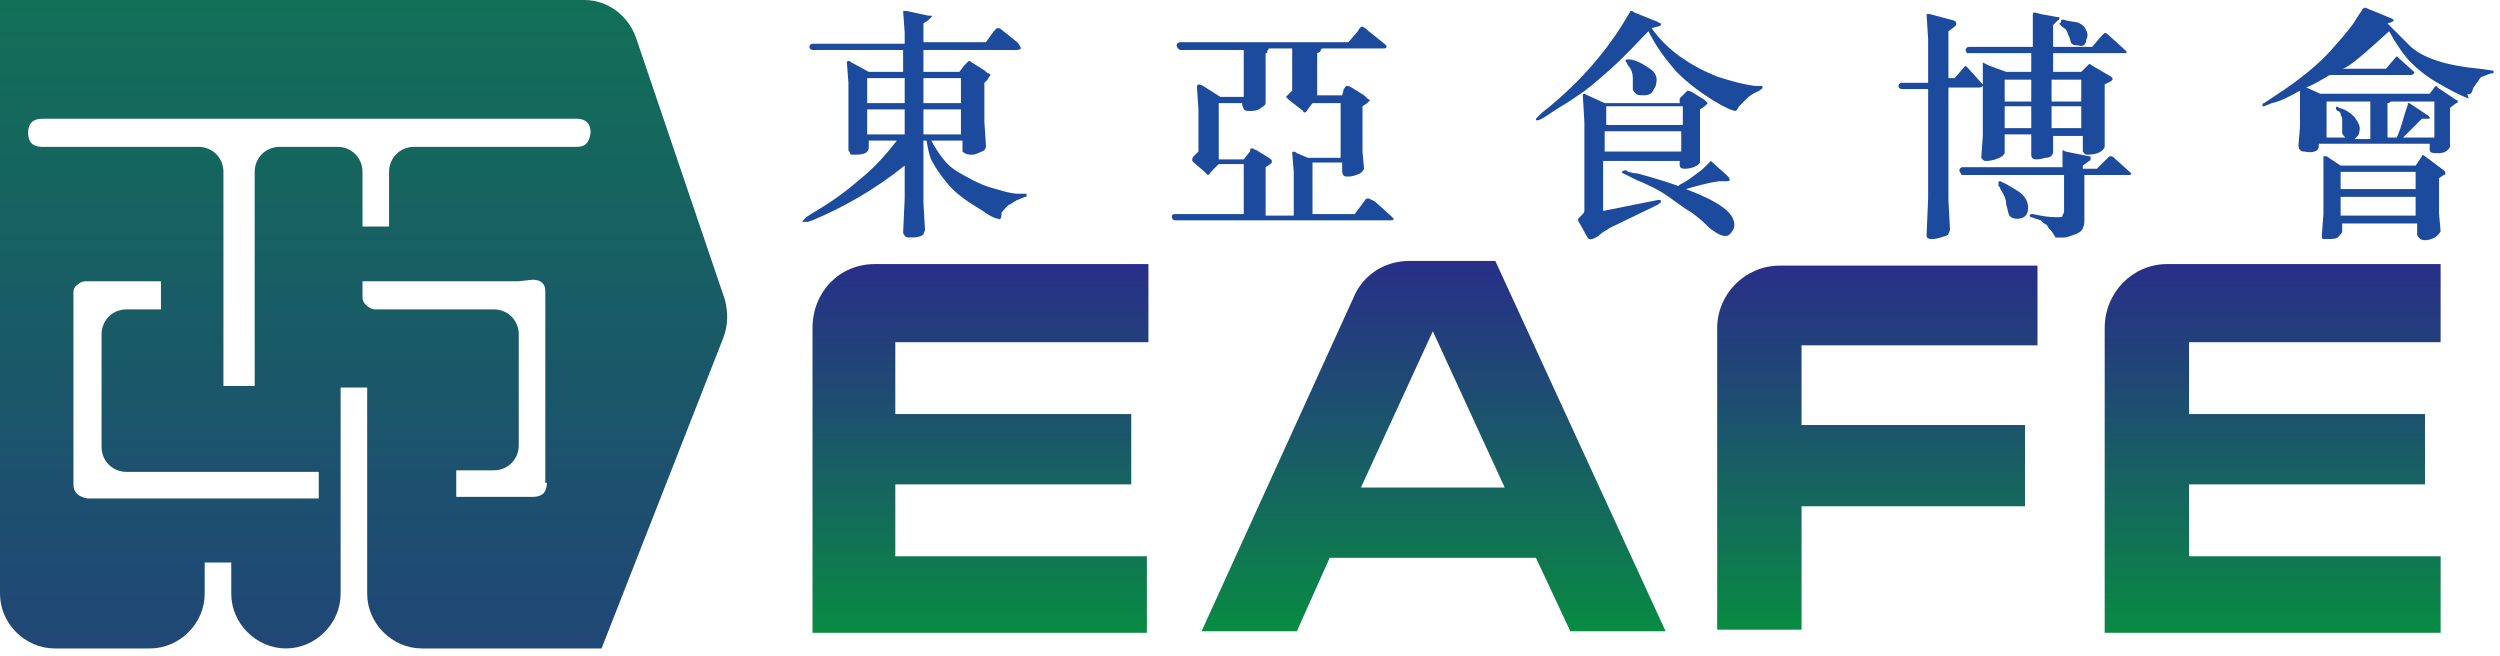
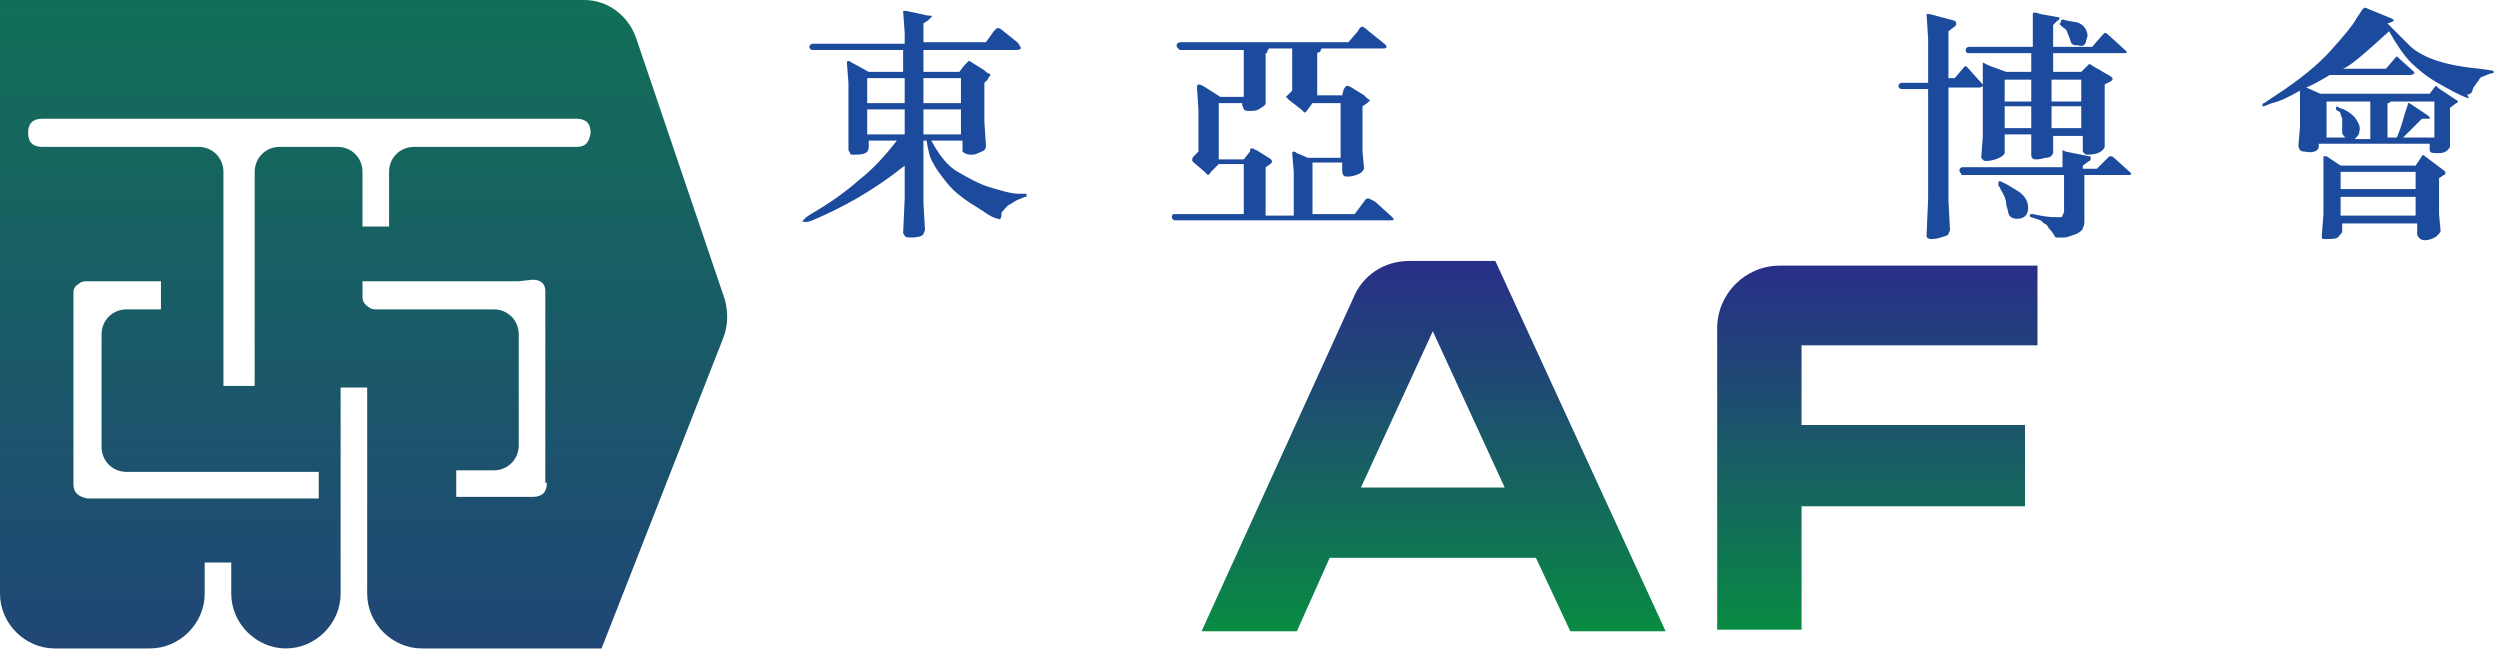
<svg xmlns="http://www.w3.org/2000/svg" version="1.1" id="图层_1" x="0px" y="0px" viewBox="0 0 160 42" style="enable-background:new 0 0 160 42;" xml:space="preserve">
  <style type="text/css">
	.st0{fill:url(#SVGID_1_);}
	.st1{fill:url(#SVGID_2_);}
	.st2{fill:url(#SVGID_3_);}
	.st3{fill:url(#SVGID_4_);}
	.st4{fill:url(#SVGID_5_);}
	.st5{fill:#1C4A9D;}
</style>
  <g>
    <linearGradient id="SVGID_1_" gradientUnits="userSpaceOnUse" x1="1600.505" y1="916.072" x2="1698.561" y2="916.072" gradientTransform="matrix(0 1 -1 0 939.372 -1628.08)">
      <stop offset="0" style="stop-color:#088B42" />
      <stop offset="0.675" style="stop-color:#1F4974" />
      <stop offset="1" style="stop-color:#282F88" />
    </linearGradient>
    <path class="st0" d="M0,0v1.7V38c0,1.9,1.6,3.5,3.5,3.5h6.1c1.9,0,3.5-1.6,3.5-3.5v-2h1.7v2c0,1.9,1.6,3.5,3.5,3.5h0   c1.9,0,3.5-1.6,3.5-3.5v-7.1c0,0,0-0.1,0-0.1v-6h1.7V30v1.8V38c0,1.9,1.6,3.5,3.5,3.5h10.5c0,0,0.1,0,0.1,0h0.9l7.8-19.9   c0.3-0.8,0.3-1.6,0.1-2.4L40.7,2.4C40.2,1,38.9,0,37.4,0L0,0z M20.3,31.9h-0.3h-3.8h-1.7H7H6v0H5.6C5,31.8,4.7,31.5,4.7,31V18.7   c0-0.2,0.1-0.4,0.3-0.5c0.2-0.2,0.4-0.2,0.6-0.2h0.9l3.8,0v1.8l-2.2,0c-0.9,0-1.6,0.7-1.6,1.6v7.2c0,0.9,0.7,1.6,1.6,1.6h7.3   c0.1,0,0.2,0,0.3,0h4.7V31.9z M35,30.9c0,0.6-0.3,0.9-0.9,0.9l-4.9,0v-1.7l2.4,0c0.9,0,1.6-0.7,1.6-1.6v-7.1c0-0.9-0.7-1.6-1.6-1.6   H24c-0.2,0-0.4-0.1-0.6-0.3c-0.2-0.2-0.2-0.4-0.2-0.6V18l1.7,0h8.3l0.9-0.1c0.3,0,0.5,0.1,0.6,0.2c0.2,0.2,0.2,0.4,0.2,0.6V30.9z    M36.9,9.4H26.5c-0.9,0-1.6,0.7-1.6,1.6v2.8v0.7h-1.7v-0.7V11c0-0.9-0.7-1.6-1.6-1.6h-3.7c-0.9,0-1.6,0.7-1.6,1.6v13.7h-1.9h-0.1   v-5V18v-2.9V11c0-0.9-0.7-1.6-1.6-1.6h-10c-0.6,0-0.9-0.3-0.9-0.9c0-0.6,0.3-0.9,0.9-0.9h34.2c0.6,0,0.9,0.3,0.9,0.9   C37.7,9.1,37.5,9.4,36.9,9.4z" />
    <g>
      <linearGradient id="SVGID_2_" gradientUnits="userSpaceOnUse" x1="62.711" y1="40.543" x2="62.711" y2="16.947">
        <stop offset="0" style="stop-color:#088B42" />
        <stop offset="0.675" style="stop-color:#1F4974" />
        <stop offset="1" style="stop-color:#282F88" />
      </linearGradient>
-       <path class="st1" d="M56,16.9h17.5v5H57.3v4.6h15.1V31H57.3v4.6h16.1v4.9H52V21C52,18.7,53.7,16.9,56,16.9z" />
      <linearGradient id="SVGID_3_" gradientUnits="userSpaceOnUse" x1="91.746" y1="40.406" x2="91.746" y2="16.706">
        <stop offset="0" style="stop-color:#088B42" />
        <stop offset="0.675" style="stop-color:#1F4974" />
        <stop offset="1" style="stop-color:#282F88" />
      </linearGradient>
      <path class="st2" d="M90.2,16.7h5.5l10.9,23.7h-6.1l-2.2-4.7H85.1L83,40.4h-6.1l9.7-21.3C87.2,17.6,88.6,16.7,90.2,16.7z     M87.1,31.2h9.2l-4.6-10L87.1,31.2z" />
      <linearGradient id="SVGID_4_" gradientUnits="userSpaceOnUse" x1="120.101" y1="40.406" x2="120.101" y2="16.999">
        <stop offset="0" style="stop-color:#088B42" />
        <stop offset="0.675" style="stop-color:#1F4974" />
        <stop offset="1" style="stop-color:#282F88" />
      </linearGradient>
      <path class="st3" d="M130.4,17v5.1h-15.1v5.1h14.3v5.2h-14.3v7.9l-5.4,0V21c0-2.2,1.8-4,4-4H130.4z" />
      <linearGradient id="SVGID_5_" gradientUnits="userSpaceOnUse" x1="145.444" y1="40.543" x2="145.444" y2="16.947">
        <stop offset="0" style="stop-color:#088B42" />
        <stop offset="0.675" style="stop-color:#1F4974" />
        <stop offset="1" style="stop-color:#282F88" />
      </linearGradient>
-       <path class="st4" d="M138.7,16.9h17.5v5h-16.1v4.6h15.1V31h-15.1v4.6h16.1v4.9h-21.5V21C134.7,18.7,136.5,16.9,138.7,16.9z" />
    </g>
    <g>
      <path class="st5" d="M57.9,3.2H52c-0.1,0-0.2-0.1-0.2-0.2c0-0.1,0.1-0.2,0.2-0.2h5.9V2.1l-0.1-1.4c0.1,0,0.1,0,0.2,0L59.4,1    C59.5,1,59.6,1,59.6,1c0,0,0.1,0.1,0,0.1c0,0-0.1,0.1-0.2,0.2l-0.3,0.2v1.2h4l0.5-0.7c0.1-0.1,0.2-0.2,0.2-0.2    c0.1,0,0.2,0,0.3,0.1l1,0.8c0.1,0.1,0.1,0.1,0.2,0.3c0.1,0.1,0,0.2-0.3,0.2h-1h-4.9v1.4h2.3l0.3-0.4C61.9,4,62,3.9,62,3.9    c0,0,0.1,0,0.2,0.1L63,4.5c0.1,0.1,0.2,0.2,0.3,0.2c0.1,0.1,0.1,0.1,0.1,0.1c0,0-0.1,0.1-0.2,0.3l-0.2,0.2v2.5l0.1,1.5    c0,0.1,0,0.2-0.1,0.3c-0.1,0.1-0.2,0.1-0.4,0.2c-0.2,0.1-0.3,0.1-0.5,0.1c-0.2,0-0.4-0.1-0.5-0.2c0,0,0-0.1,0-0.1    c0-0.1,0-0.1,0-0.1V9h-2c0.5,0.9,1,1.6,1.7,2c0.7,0.4,1.4,0.8,2.1,1c0.7,0.2,1.3,0.4,1.8,0.4h0.4c0.1,0,0.1,0,0.1,0.1    c0,0.1,0,0.1-0.1,0.1l-0.5,0.2c-0.2,0.1-0.3,0.2-0.5,0.3c-0.2,0.1-0.3,0.3-0.5,0.5C64.1,14,64,14.1,63.9,14c-0.2,0-0.6-0.2-1-0.5    l-0.8-0.5c-0.6-0.4-1.1-0.8-1.5-1.3c-0.4-0.5-0.7-0.9-0.9-1.3c-0.2-0.3-0.3-0.8-0.4-1.4h-0.2v4l0.1,1.7c0,0.1-0.1,0.2-0.1,0.3    c-0.1,0.1-0.3,0.2-0.8,0.2c-0.2,0-0.3,0-0.4-0.1c0-0.1-0.1-0.1-0.1-0.2l0.1-2.2v-2.1c-2,1.6-4,2.7-5.9,3.5l-0.3,0.1    c-0.1,0-0.2,0-0.3,0s0-0.1,0.2-0.3l0.3-0.2c1.2-0.7,2.2-1.4,3.1-2.2c0.9-0.7,1.7-1.6,2.4-2.5h-1.8v0.4c0,0.4-0.3,0.5-0.9,0.5    c-0.2,0-0.3,0-0.3-0.1c0-0.1-0.1-0.1-0.1-0.2l0-1.5V5.3L54.2,4c0-0.1,0.1-0.1,0.1-0.1c0,0,0.1,0,0.2,0.1l1.1,0.6h2.2V3.2z M55.5,5    v1.6h2.4V5H55.5z M55.5,7v1.6h2.4V7H55.5z M61.5,6.6V5h-2.4v1.6H61.5z M59.1,7v1.6h2.4V7H59.1z" />
      <path class="st5" d="M79.6,13.8v-3.3H78L77.5,11c-0.1,0.2-0.2,0.2-0.2,0.2c0,0-0.1-0.1-0.2-0.2l-0.7-0.6c-0.1-0.1-0.1-0.1-0.1-0.2    c0,0,0-0.1,0.1-0.2l0.3-0.3V7l-0.1-1.5c0.1-0.1,0.1-0.1,0.1-0.1s0.1,0,0.3,0.1l1.1,0.7h1.5v-3h-4h0c-0.1,0-0.1,0-0.2-0.1    c0,0-0.1-0.1-0.1-0.2c0-0.1,0.1-0.2,0.3-0.2h10.7L86.9,2c0.1-0.2,0.2-0.3,0.3-0.3c0,0,0.2,0.1,0.4,0.3l1,0.8l0.1,0.1    c0.1,0.1,0,0.2-0.1,0.2h-4c-0.1,0.1-0.1,0.2-0.1,0.2l0,0l-0.2,0.1v2.7h1.2h0.4L86,5.7c0.1-0.1,0.1-0.2,0.2-0.2c0,0,0.1,0,0.1,0    l0.2,0.1l0.8,0.5c0.2,0.2,0.3,0.3,0.4,0.3c0,0-0.1,0.1-0.2,0.2l-0.3,0.2v2.9l0.1,1.1c-0.1,0.2-0.2,0.3-0.5,0.4    c-0.3,0.1-0.4,0.1-0.6,0.1c-0.2,0-0.3-0.1-0.3-0.4v-0.5H84v3.3h2.7l0.6-0.8c0.1-0.2,0.2-0.2,0.3-0.2c0,0,0.2,0.1,0.4,0.2l1,0.9    c0.1,0.1,0.2,0.2,0.2,0.2c0,0.1-0.1,0.1-0.2,0.1h-1.7H75.2c-0.1,0-0.2-0.1-0.2-0.2c0-0.1,0-0.2,0.2-0.2H79.6z M80.9,13.8h1.9V11    l-0.1-1.2c0-0.1,0.1-0.1,0.1-0.1c0,0,0.1,0,0.2,0.1l0.7,0.3h2.1V6.6H84L83.7,7c-0.1,0.2-0.2,0.2-0.2,0.2c0,0-0.1,0-0.1-0.1    l-0.9-0.7c-0.1-0.1-0.2-0.2-0.2-0.2l0.1-0.1l0.3-0.3V3.1h-1.5c0,0.1-0.1,0.1-0.1,0.2c0,0,0,0.1,0,0.1l-0.1,0L81,3.5v2.3L81,6.6    c0,0.1-0.1,0.2-0.3,0.3c-0.1,0.1-0.3,0.2-0.6,0.2c-0.3,0-0.4,0-0.5-0.1c0-0.1-0.1-0.2-0.1-0.3V6.6H78v3.6h1.6l0.4-0.5    C80,9.6,80,9.5,80.1,9.5c0,0,0,0,0.1,0c0,0,0.1,0.1,0.2,0.1l0.8,0.5c0.2,0.1,0.2,0.2,0.2,0.2c0,0,0,0,0,0.1l-0.1,0.1l-0.3,0.2    V13.8z" />
-       <path class="st5" d="M105.5,2c-0.7,0.7-1.4,1.5-2.4,2.4c-0.9,0.8-1.6,1.4-2.1,1.7c-0.4,0.3-0.9,0.6-1.4,0.9l-0.6,0.4    c-0.3,0.2-0.5,0.3-0.6,0.3c-0.1,0-0.1,0-0.1-0.1v0c0,0,0.1-0.1,0.4-0.4l0.5-0.4c1.2-1,2.2-2,3.1-3.1s1.4-1.9,1.7-2.4l0.3-0.5    c0-0.1,0.1-0.1,0.1-0.1c0,0,0.1,0,0.2,0.1l1.5,0.6c0.1,0.1,0.2,0.1,0.2,0.1c0,0,0,0.1,0,0.1c0,0-0.1,0.1-0.2,0.1l-0.4,0.1    c0.5,0.7,1.1,1.3,1.8,1.8c0.7,0.5,1.4,0.9,2.4,1.3c0.9,0.3,1.7,0.5,2.4,0.6l0.4,0c0.1,0,0.1,0,0.1,0.1c0,0.1-0.1,0.1-0.2,0.2    l-0.2,0.1c-0.2,0.1-0.4,0.2-0.6,0.4c-0.2,0.2-0.4,0.4-0.5,0.5c-0.1,0.2-0.2,0.3-0.2,0.3c-0.2,0-0.7-0.2-1.5-0.7    c-0.8-0.5-1.6-1.1-2.3-1.8C106.6,3.8,106,3,105.5,2z M107.5,6.3l0.3-0.3c0.1-0.1,0.2-0.2,0.2-0.2c0,0,0.1,0,0.3,0.1l0.8,0.5    c0,0,0.1,0.1,0.1,0.1c0.1,0.1,0.1,0.1,0.1,0.1c0,0-0.1,0.1-0.2,0.2l-0.3,0.2V9l0,1.4c-0.1,0.2-0.5,0.4-1,0.4    c-0.2,0-0.3-0.1-0.3-0.2v-0.3h-4.9v3.2l3.5-0.7c0.2,0,0.2,0,0.2,0.1c0,0.1-0.1,0.1-0.2,0.2l-3.1,1.5c-0.1,0.1-0.4,0.2-0.7,0.5    c-0.3,0.2-0.6,0.3-0.7,0.1l-0.5-0.9c-0.1-0.1-0.1-0.2-0.1-0.3c0,0,0.1-0.1,0.2-0.2c0.1-0.1,0.2-0.2,0.2-0.3c0-0.1,0-0.2,0-0.4    l0-5.3l-0.1-1.7c0,0,0-0.1,0.1-0.1l0.2,0.1l1.1,0.5H107.5z M102.8,6.8V8h4.9V6.8H102.8z M107.6,8.4h-4.9v1.3h4.9V8.4z M107.9,12.1    c2.1,0.8,3.1,1.5,3.1,2.3c0,0.2-0.1,0.4-0.3,0.6c-0.2,0.2-0.6,0.1-1-0.2c-0.2-0.1-0.5-0.4-0.8-0.7c-0.4-0.3-0.6-0.5-0.8-0.6    c-0.2-0.1-0.6-0.4-1.3-0.9c-0.7-0.5-1.4-0.8-2.1-1.1l-0.6-0.3l-0.2-0.1c-0.1,0-0.1-0.1-0.1-0.1c0,0,0.1-0.1,0.2-0.1    c0.1,0,0.1,0,0.2,0.1c0.1,0,0.3,0.1,0.6,0.1c0.3,0.1,1.2,0.3,2.6,0.8c0.1-0.1,0.4-0.2,0.8-0.5c0.4-0.3,0.7-0.5,0.9-0.7l0.3-0.3    c0.1-0.1,0.1-0.1,0.1-0.1v0l0.1,0.1l0.9,0.8c0.1,0.1,0.2,0.2,0.2,0.3c0,0.1-0.1,0.1-0.3,0.1l-0.4,0    C109.3,11.7,108.6,11.9,107.9,12.1z M104.1,4c-0.1-0.1-0.1-0.2,0.1-0.2c0.1,0,0.2,0,0.5,0.1c0.3,0.1,0.6,0.3,0.9,0.5    c0.3,0.2,0.5,0.5,0.4,0.9c0,0.2-0.1,0.3-0.2,0.5c-0.1,0.2-0.3,0.3-0.6,0.3c-0.2,0-0.4,0-0.5-0.1c-0.1-0.1-0.2-0.2-0.2-0.3    c0-0.1,0-0.2,0-0.3l0-0.4c0-0.3-0.1-0.6-0.3-0.8L104.1,4z" />
      <path class="st5" d="M123.4,5V2.5l-0.1-1.6c0,0,0.1,0,0.2,0l1.5,0.4c0.1,0,0.2,0.1,0.2,0.2c0,0.1,0,0.1-0.1,0.2L124.7,2v3h0.4    l0.6-0.7c0.1-0.1,0.1-0.1,0.2,0l0.9,1c0.1,0.1,0.1,0.1,0.1,0.2c0,0-0.1,0.1-0.2,0.1h-1.3h-0.7v7.2l0.1,1.9c0,0.1-0.1,0.2-0.1,0.3    c-0.1,0.1-0.2,0.1-0.5,0.2c-0.3,0.1-0.5,0.1-0.6,0.1c-0.2,0-0.3-0.1-0.3-0.2l0.1-2.4v-7h-1.7c-0.1,0-0.2-0.1-0.2-0.2    s0.1-0.2,0.2-0.2H123.4z M132,10.8v-0.2l0-1c0,0,0,0,0,0l0.2,0.1l1.5,0.3c0.1,0,0.1,0,0.1,0.1c0,0,0,0.1,0,0.1c0,0,0,0.1-0.1,0.1    l-0.4,0.3v0.2h0.9l0.7-0.7c0.1-0.1,0.1-0.1,0.2-0.1c0,0,0.1,0,0.2,0.1l1,0.9c0.1,0.1,0.1,0.1,0.1,0.1c0,0.1-0.1,0.1-0.2,0.1h-2.8    v2.9c0,0.2,0,0.3-0.1,0.5c0,0.1-0.2,0.3-0.5,0.4c-0.3,0.1-0.5,0.2-0.7,0.2l-0.3,0l-0.2,0c0,0-0.1,0-0.1-0.1l-0.2-0.3    c-0.1-0.1-0.2-0.2-0.3-0.4c-0.2-0.1-0.3-0.2-0.4-0.3l-0.6-0.2c-0.1,0-0.1-0.1-0.1-0.1c0-0.1,0.1-0.1,0.2-0.1l0.5,0.1    c0.5,0.1,0.9,0.1,1.1,0.1c0.2,0,0.3,0,0.3-0.1c0-0.1,0.1-0.1,0.1-0.3v-2.3h-6.4l-0.1,0c0,0-0.1,0-0.1-0.1c0,0-0.1-0.1-0.1-0.2    c0-0.1,0.1-0.2,0.2-0.2H132z M128.4,4.6h1.6V3.4H126h0l-0.1,0c0,0-0.1-0.1-0.1-0.2c0-0.1,0.1-0.2,0.2-0.2h4.1V2.1l0-1.2    c0,0,0-0.1,0.1-0.1c0,0,0.1,0,0.4,0.1l1.1,0.2c0.1,0,0.1,0,0.1,0l0,0.1c0,0,0,0,0,0c0,0,0,0.1-0.1,0.1l-0.3,0.3V3h2.5l0.6-0.7    c0.1-0.1,0.2-0.2,0.2-0.2c0,0,0.1,0,0.2,0.1l1.1,1l0.1,0.1c0,0,0,0.1,0,0.1c0,0,0,0-0.1,0h-1.2h-3.4v1.2h1.8l0.4-0.4    c0.1-0.1,0.1-0.1,0.1-0.1c0,0,0.1,0,0.2,0.1l1.2,0.7c0,0,0.1,0.1,0.1,0.1c0,0,0,0.1,0,0.1c0,0-0.1,0.1-0.1,0.1l-0.4,0.2v3.1l0,0.9    c-0.1,0.3-0.5,0.5-1.1,0.5c-0.2,0-0.2-0.1-0.3-0.2l0-0.5l0-0.5h-1.9v0.3l0,0.8c-0.1,0.2-0.2,0.3-0.5,0.3c-0.3,0.1-0.5,0.1-0.6,0.1    c-0.2,0-0.3-0.1-0.3-0.3l0-0.6l0-0.7h-1.7v0.1l0,1.1c-0.1,0.2-0.3,0.3-0.6,0.4c-0.3,0.1-0.5,0.1-0.6,0.1c-0.2,0-0.2-0.1-0.3-0.2    l0.1-1.4V5.1l0-1.1c0,0,0,0,0,0c0,0,0.2,0.1,0.4,0.2L128.4,4.6z M128,11.6c0,0,0.1,0,0.2,0.1c0.1,0,0.4,0.2,0.9,0.5    c0.5,0.3,0.7,0.7,0.7,1.1c0,0.5-0.3,0.7-0.7,0.7c-0.3,0-0.4-0.1-0.5-0.2c-0.1-0.2-0.1-0.4-0.2-0.7c0-0.3-0.1-0.5-0.2-0.7    c-0.1-0.2-0.2-0.3-0.2-0.4c-0.1-0.1-0.1-0.1-0.1-0.1c0,0,0,0,0-0.1C127.9,11.6,127.9,11.6,128,11.6z M130,5.1h-1.7v1.4h1.7V5.1z     M130,6.8h-1.7v1.4h1.7V6.8z M133.2,5.1h-1.9v1.4h1.9V5.1z M133.2,6.8h-1.9v1.4h1.9V6.8z M131.9,1.3c0,0,0.1-0.1,0.3,0    c0.4,0.1,0.8,0.1,0.9,0.2c0.2,0.1,0.3,0.2,0.4,0.4c0.1,0.2,0.1,0.3,0.1,0.4c0,0.1-0.1,0.2-0.1,0.4c-0.1,0.2-0.2,0.3-0.5,0.2    c-0.2,0-0.3,0-0.4-0.1c-0.1-0.1-0.1-0.3-0.2-0.5c-0.1-0.2-0.1-0.4-0.3-0.5c-0.1-0.1-0.2-0.1-0.2-0.2c-0.1,0-0.1-0.1-0.1-0.1    C131.9,1.5,131.9,1.4,131.9,1.3C131.9,1.4,131.9,1.3,131.9,1.3z" />
      <path class="st5" d="M149.9,4.4h2.8l0.6-0.7c0,0,0.1-0.1,0.1-0.1c0,0,0,0,0.1,0.1l1,0.9c0,0.1,0.1,0.1,0,0.1c0,0-0.1,0.1-0.2,0.1    h-1.3h-3.9c-0.5,0.3-1,0.6-1.5,0.8l0.9,0.4h7l0.3-0.4c0.1-0.1,0.1-0.1,0.1-0.1c0,0,0.1,0,0.1,0.1l1.2,0.8c0.1,0,0.1,0.1,0.1,0.1    c0,0,0,0,0,0c0,0,0,0.1-0.1,0.1l-0.4,0.3v1.6l0,0.9c-0.1,0.2-0.3,0.4-0.7,0.4c-0.4,0-0.6,0-0.6-0.2V9.2h-7.1v0.2    c0,0,0,0.1-0.1,0.2c-0.1,0.1-0.4,0.2-0.8,0.1c-0.1,0-0.2,0-0.3-0.1c0,0-0.1-0.1-0.1-0.3l0.1-1.2V5.8c-0.7,0.4-1.3,0.7-1.8,0.8    l-0.5,0.2c0,0-0.1,0-0.1,0c0,0,0,0,0-0.1c0,0,0-0.1,0.1-0.1l0.6-0.4c1.7-1.1,2.9-2.1,3.7-3c0.8-0.9,1.4-1.6,1.6-2l0.4-0.6l0.1-0.1    l0.1,0l1.7,0.7c0.1,0.1,0.2,0.1,0.1,0.1c0,0-0.1,0.1-0.1,0.1l-0.3,0.1c0.3,0.3,0.8,0.8,1.5,1.5c0.8,0.7,2.2,1.2,4.4,1.4l0.7,0.1    c0.2,0,0.2,0.1,0.2,0.1c0,0.1-0.1,0.1-0.2,0.1l-0.5,0.2c-0.1,0-0.2,0.1-0.3,0.3c-0.1,0.1-0.2,0.3-0.3,0.4l-0.1,0.3    c-0.1,0.1-0.2,0.2-0.3,0.1L158,6.3c-0.6-0.2-1.3-0.6-2-1c-0.7-0.4-1.3-0.9-1.7-1.3c-0.4-0.4-0.9-1.1-1.4-2c-1.2,1.1-1.9,1.7-2.3,2    C150.2,4.3,150,4.4,149.9,4.4z M149.8,10.6h4.8L155,10c0-0.1,0.1-0.1,0.2,0l1.2,0.9c0,0,0.1,0.1,0.1,0.1c0,0,0,0,0,0.1    c0,0,0,0.1-0.1,0.1l-0.3,0.2v2.3l0.1,1.1c-0.1,0.2-0.3,0.4-0.6,0.5c-0.3,0.1-0.5,0.1-0.7,0c-0.1-0.1-0.2-0.2-0.2-0.3v-0.7h-4.8    v0.5c0,0.1-0.1,0.2-0.2,0.3c-0.1,0.2-0.4,0.2-0.9,0.2c-0.1,0-0.2,0-0.2-0.1c0,0,0-0.1,0-0.2l0.1-1.3V11l0-1c0,0,0.1,0,0.2,0    L149.8,10.6z M150.1,8.8c-0.1-0.1-0.2-0.2-0.2-0.3c0-0.1,0-0.2,0-0.4c0-0.2,0-0.4,0-0.5c0-0.1-0.1-0.2-0.1-0.3    c0-0.1-0.1-0.2-0.2-0.2c-0.1-0.1-0.1-0.1-0.1-0.2c0-0.1,0.1-0.1,0.2,0c0.4,0.1,0.7,0.3,1,0.6c0.2,0.3,0.4,0.6,0.3,0.9    c0,0.2-0.1,0.3-0.3,0.5h1V6.5h-2.8v2.3H150.1z M154.6,12.1V11h-4.8v1.1H154.6z M154.6,13.8v-1.2h-4.8v1.2H154.6z M153.4,8.8    c0.3-0.7,0.4-1.2,0.5-1.5l0.2-0.6c0-0.1,0-0.1,0-0.1c0,0,0,0,0.1,0l1.2,0.8c0,0,0,0,0.1,0.1c0,0,0,0.1,0,0.1c0,0-0.1,0-0.2,0    L155,7.6l-1.2,1.2h2V6.5H153c-0.1,0.1-0.1,0.1-0.2,0.1v2.2H153.4z" />
    </g>
  </g>
</svg>